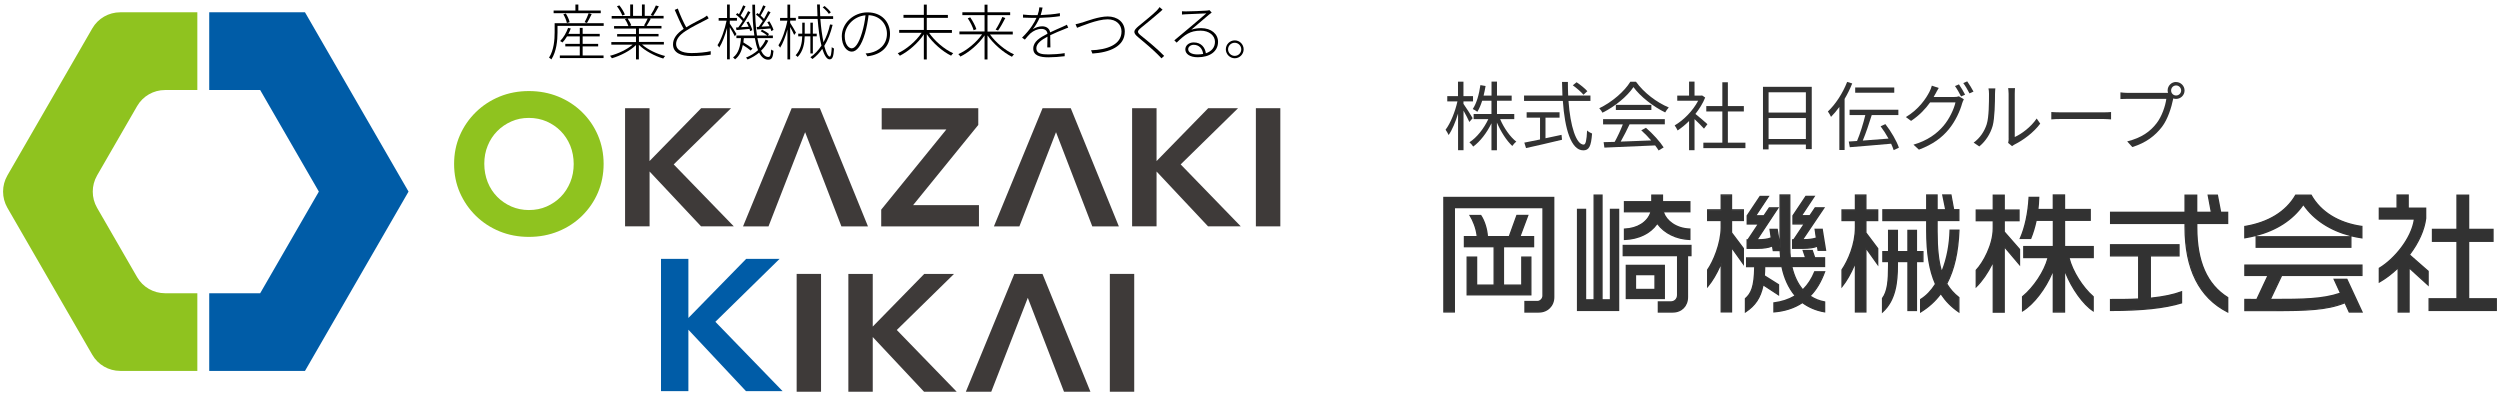
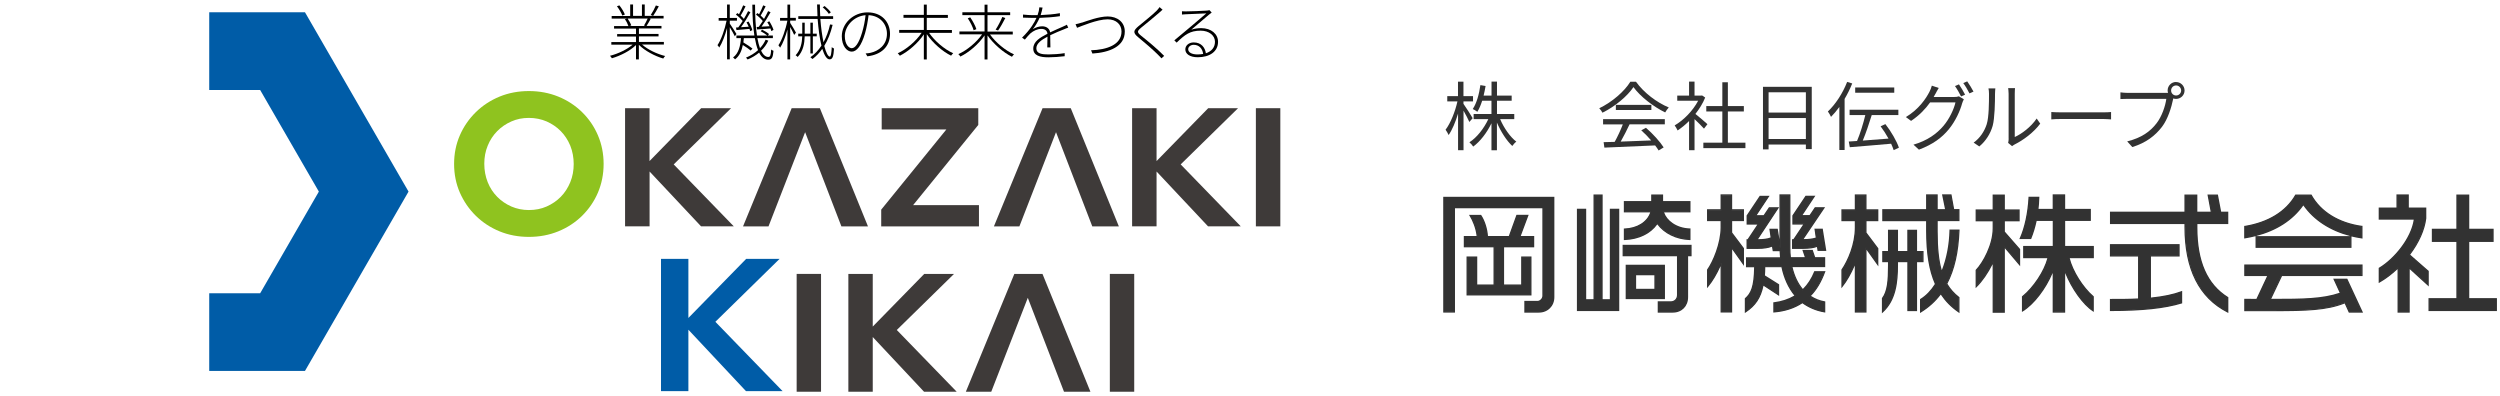
<svg xmlns="http://www.w3.org/2000/svg" id="_レイヤー_2" width="366" height="58" viewBox="0 0 366 58">
  <defs>
    <style>.cls-1{fill:none;}.cls-2{fill:#005ca7;}.cls-3{fill:#0071bc;}.cls-4{fill:#8fc31f;}.cls-5{fill:#323232;}.cls-6{fill:#3e3a39;}</style>
  </defs>
  <g id="_パーツ">
    <g>
      <g>
        <g>
          <path class="cls-5" d="M225.27,45.67h-2.01v-1.52h1.84c.4,0,.8-.42,.8-.82v-12.94h-12.99v15.27h-1.52V28.91h16.07v14.59c0,1.23-.91,2.17-2.18,2.17Zm-5.17-9.56v5.64h2.7v-4.1h1.31v5.51h-9.31v-5.51h1.37v4.1h2.58v-5.64h-4.35v-1.46h1.88c-.1-1.12-.57-2.32-1.04-3.1h1.54c.51,.76,.91,2.01,.97,3.1h3.21l1.12-3.1h1.58l-1.16,3.1h2.01v1.46h-4.41Z" />
          <path class="cls-5" d="M225.27,45.77h-2.11v-1.72h1.94c.34,0,.7-.37,.7-.72v-12.84h-12.79v15.27h-1.72V28.81h16.27v14.69c0,1.31-.96,2.27-2.28,2.27Zm-1.91-.2h1.91c1.21,0,2.08-.87,2.08-2.07v-14.49h-15.87v16.56h1.32v-15.27h13.19v13.04c0,.46-.44,.92-.9,.92h-1.74v1.32Zm.85-2.31h-9.51v-5.71h1.57v4.1h2.38v-5.44h-4.35v-1.66h1.87c-.12-1.13-.6-2.26-1.02-2.94l-.09-.15h1.77l.03,.04c.52,.76,.91,1.98,.98,3.05h3.05l1.12-3.1h1.79l-1.16,3.1h1.97v1.66h-4.41v5.44h2.5v-4.1h1.51v5.71Zm-9.31-.2h9.11v-5.31h-1.11v4.1h-2.9v-5.84h4.41v-1.26h-2.06l1.16-3.1h-1.36l-1.12,3.1h-3.38v-.09c-.06-1.03-.44-2.25-.93-3h-1.31c.42,.74,.87,1.87,.97,2.99v.11s-1.88,0-1.88,0v1.26h4.35v5.84h-2.78v-4.1h-1.17v5.31Z" />
        </g>
        <g>
          <path class="cls-5" d="M230.96,45.44v-14.78h1.16v13.24h1.27v-15.33h1.14v15.33h1.25v-13.24h1.18v14.78h-6Zm16.07-8.02v6.08c0,1.27-.87,2.17-2.15,2.17h-2.09v-1.46h1.81c.61,0,1.01-.44,1.01-1.03v-5.76h-7.96v-1.48h9.9v1.48h-.51Zm-4.41-4.75c-.91,1.39-2.62,2.3-4.81,2.37v-1.5c1.96-.08,3.46-1.06,3.89-2.54h-3.89v-1.46h4.01v-.97h1.54v.97h4.01v1.46h-3.89c.3,1.12,1.65,2.47,3.89,2.54v1.5c-2.11-.08-3.84-1.06-4.75-2.37Zm-4.52,11.02v-4.83h5.55v4.83h-5.55Zm4.2-3.5h-2.87v2.18h2.87v-2.18Z" />
          <path class="cls-5" d="M244.88,45.77h-2.19v-1.66h1.91c.53,0,.91-.38,.91-.93v-5.66h-7.96v-1.68h10.1v1.68h-.51v5.98c0,1.33-.92,2.27-2.25,2.27Zm-1.99-.2h1.99c1.21,0,2.05-.85,2.05-2.07v-6.18h.51v-1.28h-9.7v1.28h7.96v5.86c0,.66-.46,1.13-1.11,1.13h-1.71v1.26Zm-5.83-.03h-6.2v-14.98h1.36v13.24h1.07v-15.33h1.34v15.33h1.05v-13.24h1.38v14.98Zm-6-.2h5.8v-14.58h-.98v13.24h-1.45v-15.33h-.94v15.33h-1.47v-13.24h-.96v14.58Zm12.69-1.55h-5.75v-5.03h5.75v5.03Zm-5.55-.2h5.35v-4.62h-5.35v4.62Zm4.2-1.11h-3.07v-2.38h3.07v2.38Zm-2.87-.2h2.67v-1.98h-2.67v1.98Zm7.94-7.13h-.1c-1.96-.07-3.73-.93-4.74-2.3-.98,1.39-2.72,2.23-4.8,2.3h-.1s0-1.7,0-1.7h.1c1.86-.08,3.29-.97,3.76-2.35h-3.86v-1.66h4.01v-.97h1.74v.97h4.01v1.66h-3.86c.38,1.14,1.76,2.28,3.76,2.34h.1v1.7Zm-9.56-1.51v1.3c2.03-.1,3.71-.94,4.62-2.32l.08-.12,.08,.12c.95,1.36,2.65,2.23,4.57,2.33v-1.3c-2.12-.11-3.56-1.39-3.89-2.61l-.03-.13h3.93v-1.26h-4.01v-.97h-1.34v.97h-4.01v1.26h3.93l-.04,.13c-.45,1.51-1.93,2.51-3.89,2.61Z" />
        </g>
        <g>
          <path class="cls-5" d="M253.49,36.21v9.46h-1.5v-7.18c-.57,1.41-1.29,2.62-1.98,3.44v-2.41c.72-1.01,1.98-3.72,1.98-6.19v-1.03h-1.98v-1.54h1.98v-2.18h1.5v2.18h1.73v1.54h-1.73v1.8l1.73,2.3v2.24l-1.73-2.43Zm10.39,8.09c-1.1,.74-2.49,1.23-4.16,1.37v-1.31c1.24-.15,2.26-.51,3.13-1.04-.97-1.14-1.63-2.6-1.96-4.27h-2.55c0,.49-.02,.93-.06,1.35l2.09,1.31v1.46l-2.26-1.48c-.36,1.9-1.16,3.06-2.58,3.99v-1.94c.87-.76,1.33-1.79,1.37-4.69h-1.2v-1.27h5c-.04-.34-.06-.72-.08-1.08h-1.01l-.11-.7c-.48,.23-1.2,.36-2.13,.36h-1.58v-1.22h.11l1.56-2.34h-1.65v-1.2l1.88-2.81h1.2l-1.88,2.83h1.25l.78-1.16h1.25l-3.1,4.67h.19c.84,0,1.46-.09,1.94-.29l-.17-1.23h1.03l.44,2.72v-7.75h1.41v7.69c0,.53,.02,1.03,.08,1.5h2.26l-.36-1.06h1.31l.36,1.06h1.44v1.27h-4.81c.3,1.35,.84,2.53,1.63,3.44,.76-.72,1.33-1.61,1.75-2.66h1.42c-.51,1.39-1.2,2.6-2.15,3.55,.63,.42,1.33,.72,2.15,.87v1.42c-1.27-.21-2.36-.7-3.25-1.37Zm2.3-7.66l-.1-.63c-.46,.21-1.16,.32-2.05,.32h-1.58v-1.22h.15l1.56-2.34h-1.67v-1.2l1.88-2.81h1.2l-1.88,2.83h1.27l.78-1.16h1.25l-3.15,4.67h.21c.8,0,1.39-.09,1.86-.25l-.19-1.27h1.03l.47,3.04h-1.04Z" />
          <path class="cls-5" d="M255.44,45.85v-2.17l.03-.03c.83-.72,1.28-1.66,1.33-4.52h-1.19v-1.47h4.98c-.03-.28-.04-.59-.06-.88h-1l-.11-.66c-.5,.21-1.21,.32-2.05,.32h-1.68v-1.42h.16l1.42-2.14h-1.57v-1.33l.02-.03,1.91-2.86h1.44l-1.88,2.83h1.01l.78-1.16h1.49l-.1,.16-2.99,4.52h0c.77,0,1.37-.08,1.83-.25l-.18-1.27h1.23l.25,1.56v-6.6h1.61v7.79c0,.55,.02,1,.07,1.4h2.03l-.36-1.06h1.52l.36,1.06h1.47v1.47h-4.78c.31,1.29,.82,2.36,1.51,3.19,.69-.68,1.23-1.52,1.65-2.55l.03-.06h1.64l-.05,.13c-.54,1.47-1.22,2.61-2.08,3.5,.62,.4,1.28,.66,2.01,.79l.08,.02v1.63l-.12-.02c-1.19-.2-2.28-.65-3.23-1.34-1.16,.77-2.56,1.22-4.15,1.35h-.11s0-1.5,0-1.5h.09c1.14-.15,2.12-.47,2.99-.98-.91-1.11-1.56-2.54-1.89-4.15h-2.36c0,.42-.02,.81-.05,1.2l2.08,1.31v1.7l-2.29-1.5c-.37,1.79-1.15,2.96-2.6,3.91l-.15,.1Zm4.38-1.41v1.11c1.54-.14,2.89-.59,4.01-1.34l.06-.04,.06,.04c.91,.68,1.95,1.12,3.09,1.33v-1.22c-.76-.15-1.45-.44-2.1-.87l-.1-.07,.09-.09c.85-.85,1.53-1.96,2.07-3.38h-1.21c-.44,1.07-1.01,1.93-1.75,2.63l-.08,.07-.07-.08c-.78-.89-1.34-2.06-1.66-3.48l-.03-.12h4.83v-1.07h-1.42l-.36-1.06h-1.1l.36,1.06h-2.49v-.09c-.06-.43-.09-.91-.09-1.51v-7.59h-1.21v7.65l-.2,.02-.42-2.63h-.83l.17,1.2-.07,.03c-.49,.2-1.14,.29-1.97,.29h-.38l.1-.16,2.99-4.52h-1.01l-.78,1.16h-1.49l1.88-2.83h-.96l-1.83,2.74v1.07h1.74l-1.69,2.54h-.07v1.02h1.48c.88,0,1.61-.12,2.08-.35l.12-.06,.12,.75h1.02v.19c.03,.33,.05,.68,.08,.99v.11s-5,0-5,0v1.07h1.2v.1c-.04,2.96-.53,3.99-1.37,4.74v1.71c1.34-.92,2.05-2.08,2.38-3.82l.03-.15,2.23,1.46v-1.22l-2.09-1.31v-.06c.04-.43,.06-.86,.06-1.34v-.1h2.73l.02,.08c.32,1.65,.99,3.11,1.93,4.23l.08,.09-.1,.06c-.9,.55-1.91,.89-3.09,1.05Zm-6.23,1.32h-1.7v-6.79c-.52,1.17-1.16,2.25-1.8,3.01l-.18,.21v-2.72l.02-.03c.79-1.1,1.96-3.81,1.96-6.14v-.93h-1.98v-1.74h1.98v-2.18h1.7v2.18h1.73v1.74h-1.73v1.67l1.73,2.3v2.59l-1.73-2.43v9.25Zm-1.5-.2h1.3v-9.67l1.73,2.43v-1.9l-1.73-2.3v-1.94h1.73v-1.34h-1.73v-2.18h-1.3v2.18h-1.98v1.34h1.98v1.13c0,2.6-1.32,5.29-1.98,6.23v2.1c.65-.84,1.29-1.98,1.78-3.19l.19-.48v7.59Zm15.25-8.82h-1.25l-.09-.58c-.47,.18-1.15,.28-1.97,.28h-1.68v-1.42h.2l1.43-2.14h-1.58v-1.33l.02-.03,1.91-2.86h1.44l-1.88,2.83h1.03l.78-1.16h1.5l-3.15,4.67h.02c.69,0,1.26-.07,1.75-.22l-.19-1.3h1.23v.08s.51,3.15,.51,3.15Zm-1.08-.2h.84l-.44-2.84h-.82l.18,1.24-.08,.03c-.53,.17-1.15,.25-1.89,.25h-.4l3.15-4.67h-1.01l-.78,1.16h-1.51l1.88-2.83h-.96l-1.83,2.74v1.07h1.76l-1.69,2.54h-.11v1.02h1.48c.87,0,1.56-.11,2.01-.31l.12-.06,.1,.67Z" />
        </g>
        <g>
          <path class="cls-5" d="M273.16,36.26v9.4h-1.52v-7.29c-.57,1.48-1.31,2.75-1.96,3.55v-2.41c.8-1.18,1.96-3.63,1.96-6.16v-1.06h-1.96v-1.54h1.96v-2.18h1.52v2.18h1.73v1.54h-1.73v1.8l1.73,2.3v2.3l-1.73-2.43Zm7.41,2.03v7.16h-1.24v-7.16h-1.56v.55c0,2.83-.42,5.22-2.17,6.82v-1.98c.72-.97,.89-2.45,.89-4.84v-.55h-.84v-1.44h.84v-3.12h1.27v3.12h1.56v-3.12h1.24v3.12h.95v1.44h-.95Zm3.57,4.67c-.78,1.06-1.75,1.96-2.94,2.7v-1.8c.83-.51,1.58-1.29,2.18-2.26-.93-2.09-1.29-4.65-1.29-7.79v-1.52h-6.42v-1.56h6.42v-2.17h1.5v2.17h1.29l-.44-2.17h1.18l.4,2.17h.76v1.56h-3.19v1.63c0,2.43,.19,4.39,.68,5.96,.72-1.73,1.18-3.84,1.23-6.16h1.27c-.11,3.04-.65,5.68-1.79,7.85,.46,.78,1.04,1.44,1.79,2.01v2.07c-1.1-.76-1.98-1.65-2.64-2.7Z" />
          <path class="cls-5" d="M275.51,45.89v-2.24l.02-.03c.73-.98,.87-2.5,.87-4.78v-.45h-.84v-1.64h.84v-3.12h1.47v3.12h1.36v-3.12h1.43v3.12h.95v1.64h-.95v7.16h-1.43v-7.16h-1.36v.45c0,2.42-.26,5.13-2.2,6.89l-.17,.15Zm.2-2.17v1.71c1.73-1.72,1.97-4.29,1.97-6.59v-.65h1.76v7.16h1.04v-7.16h.95v-1.24h-.95v-3.12h-1.04v3.12h-1.76v-3.12h-1.07v3.12h-.84v1.24h.84v.65c0,2.31-.15,3.85-.89,4.88Zm11.17,2.13l-.16-.11c-1.08-.74-1.92-1.6-2.59-2.61-.78,1.03-1.72,1.89-2.89,2.61l-.15,.09v-2.04l.05-.03c.8-.49,1.52-1.23,2.12-2.18-.87-1.98-1.28-4.46-1.28-7.78v-1.42h-6.42v-1.76h6.42v-2.17h1.7v2.17h1.07l-.44-2.17h1.38l.02,.08,.38,2.08h.78v1.76h-3.19v1.53c0,2.42,.19,4.23,.6,5.66,.68-1.73,1.07-3.75,1.12-5.86v-.1h1.48v.1c-.12,3.21-.7,5.78-1.78,7.84,.45,.75,1.02,1.39,1.73,1.94l.04,.03v2.31Zm-5.58-1.94v1.57c1.11-.71,2.02-1.56,2.76-2.58l.09-.12,.08,.12c.63,.99,1.43,1.83,2.46,2.56v-1.83c-.74-.57-1.32-1.23-1.77-2.01l-.03-.05,.03-.05c1.06-2.02,1.64-4.54,1.77-7.7h-1.07c-.06,2.2-.49,4.3-1.24,6.09l-.11,.25-.08-.26c-.47-1.5-.69-3.4-.69-5.99v-1.73h3.19v-1.36h-.74l-.02-.08-.38-2.08h-.97l.44,2.17h-1.51v-2.17h-1.3v2.17h-6.42v1.36h6.42v1.62c0,3.32,.41,5.78,1.28,7.75l.02,.05-.03,.05c-.62,.99-1.35,1.75-2.17,2.26Zm-8.04,1.85h-1.72v-6.88c-.51,1.2-1.14,2.31-1.78,3.1l-.18,.22v-2.73l.02-.03c.9-1.32,1.94-3.71,1.94-6.1v-.96h-1.96v-1.74h1.96v-2.18h1.72v2.18h1.73v1.74h-1.73v1.67l1.73,2.3v2.65l-1.73-2.43v9.19Zm-1.52-.2h1.32v-9.62l1.73,2.43v-1.95l-1.73-2.3v-1.94h1.73v-1.34h-1.73v-2.18h-1.32v2.18h-1.96v1.34h1.96v1.16c0,2.42-1.05,4.84-1.96,6.19v2.09c.64-.86,1.29-2.07,1.76-3.3l.19-.5v7.73Z" />
        </g>
        <g>
          <path class="cls-5" d="M293.41,36.07v9.61h-1.6v-7.45c-.7,1.52-1.62,2.85-2.49,3.71v-2.39c.97-1.03,2.49-3.63,2.49-6.14v-1.12h-2.49v-1.54h2.49v-2.18h1.6v2.18h2.17v1.54h-2.17v1.65l2.24,2.56v2.2l-2.24-2.64Zm8.83,3.36v6.23h-1.63v-6.23c-.97,2.66-2.91,5.09-4.5,6.06v-2.05c1.67-1.37,3.27-3.8,3.74-5.74h-3.57v-1.6h4.33v-3.86h-2.53c-.23,1.08-.51,1.96-.8,2.66h-1.5c.66-1.48,1.16-3.63,1.29-6h1.39c-.02,.65-.06,1.23-.13,1.79h2.28v-2.13h1.63v2.13h3.76v1.56h-3.76v3.86h4.2v1.6h-3.55c.44,1.9,1.94,4.35,3.55,5.74v2.05c-1.44-.93-3.29-3.46-4.2-6.06Z" />
          <path class="cls-5" d="M293.51,45.79h-1.79v-7.11c-.66,1.33-1.49,2.53-2.32,3.34l-.17,.17v-2.67l.03-.03c1.02-1.08,2.46-3.68,2.46-6.07v-1.02h-2.49v-1.74h2.49v-2.18h1.79v2.18h2.17v1.74h-2.17v1.51l2.24,2.56v2.51l-2.24-2.64v9.44Zm-1.6-.2h1.4v-9.78l2.24,2.64v-1.89l-2.24-2.56v-1.79h2.17v-1.34h-2.17v-2.18h-1.4v2.18h-2.49v1.34h2.49v1.22c0,2.42-1.45,5.05-2.49,6.18v2.11c.84-.87,1.67-2.13,2.3-3.5l.19-.41v7.8Zm10.43,.18h-1.83v-5.8c-.97,2.33-2.74,4.64-4.35,5.61l-.15,.09v-2.28l.04-.03c1.64-1.34,3.17-3.66,3.68-5.56h-3.54v-1.8h4.33v-3.66h-2.35c-.2,.93-.46,1.8-.79,2.6l-.03,.06h-1.72l.06-.14c.69-1.54,1.16-3.71,1.28-5.97v-.09h1.59v.1c-.02,.66-.06,1.2-.12,1.68h2.07v-2.13h1.83v2.13h3.76v1.76h-3.76v3.66h4.2v1.8h-3.53c.47,1.87,1.95,4.24,3.49,5.56l.03,.03v2.28l-.15-.1c-1.44-.93-3.12-3.27-4.04-5.59v5.78Zm-1.63-.2h1.43v-6.72l.19,.56c.83,2.37,2.53,4.86,4,5.9v-1.82c-1.59-1.38-3.11-3.85-3.55-5.76l-.03-.12h3.58v-1.4h-4.2v-4.06h3.76v-1.36h-3.76v-2.13h-1.43v2.13h-2.5l.02-.11c.07-.48,.11-1.01,.13-1.67h-1.19c-.13,2.18-.58,4.28-1.23,5.8h1.28c.32-.79,.57-1.66,.77-2.58l.02-.08h2.71v4.06h-4.33v1.4h3.6l-.03,.12c-.48,1.94-2.05,4.36-3.74,5.76v1.82c1.43-.95,3.33-3.23,4.31-5.91l.19-.53v6.7Z" />
        </g>
        <g>
          <path class="cls-5" d="M319.89,33.24v-.55h-10.9v-1.61h10.9v-2.51h1.69v2.51h2.17l-.47-2.51h1.33l.48,2.51h1.03v1.61h-4.52v.59c0,5,1.5,8.38,4.52,10.28v2.09c-4.33-2.2-6.21-6.5-6.21-12.41Zm-10.9,12.2v-1.58c1.42,0,2.81,0,4.12-.08v-6.33h-4.12v-1.62h10.01v1.62h-4.2v6.21c1.67-.17,3.21-.44,4.58-.95v1.62c-2.64,.82-6.14,1.1-10.39,1.1Z" />
          <path class="cls-5" d="M326.21,45.81l-.14-.07c-4.16-2.12-6.27-6.32-6.27-12.49v-.45h-10.9v-1.81h10.9v-2.51h1.89v2.51h1.95l-.47-2.51h1.53l.48,2.51h1.04v1.81h-4.52v.49c0,4.97,1.46,8.3,4.48,10.19l.05,.03v2.31Zm-17.12-13.22h10.9v.65c0,6.11,1.97,10.11,6.01,12.24v-1.87c-3.04-1.94-4.52-5.32-4.52-10.33v-.69h4.52v-1.41h-1.01l-.48-2.51h-1.12l.47,2.51h-2.39v-2.51h-1.49v2.51h-10.9v1.41Zm-.1,12.95h-.1v-1.78h.1c1.41,0,2.74,0,4.02-.07v-6.13h-4.12v-1.82h10.21v1.82h-4.2v6c1.88-.2,3.25-.49,4.44-.93l.13-.05v1.83l-.07,.02c-2.44,.75-5.75,1.11-10.42,1.11Zm.1-1.58v1.38c4.55,0,7.79-.35,10.19-1.08v-1.4c-1.2,.43-2.58,.71-4.47,.91h-.11s0-6.41,0-6.41h4.2v-1.42h-9.81v1.42h4.12v6.52h-.09c-1.28,.08-2.62,.08-4.03,.08Z" />
        </g>
        <g>
          <path class="cls-5" d="M337.2,29.9c-1.82,2.68-4.84,4.29-8.55,4.9v-1.65c3.27-.53,5.98-2.03,7.45-4.58h2.24c1.42,2.54,4.14,4.12,7.43,4.58v1.65c-3.67-.53-6.76-2.22-8.57-4.9Zm6.72,15.77l-.63-1.37c-2.58,1.06-5.47,1.16-10.41,1.16h-4.24v-1.62c.61,0,1.18,.02,1.75,.02l1.65-3.53h-3.4v-1.5h17.12v1.5h-11.76l-1.67,3.53c5.11,0,7.79-.06,10.32-.93l-.93-2.01h1.84l2.2,4.75h-1.84Zm-13.62-9.48v-1.52h13.85v1.52h-13.85Z" />
          <path class="cls-5" d="M345.93,45.77h-2.06l-.61-1.34c-2.62,1.05-5.67,1.13-10.36,1.13h-4.34v-1.82h.1c.31,0,.61,0,.9,.01,.26,0,.52,0,.78,0l1.56-3.33h-3.34v-1.7h17.32v1.7h-11.79l-1.58,3.33c4.83,0,7.52-.05,10.02-.89l-.95-2.06h2.06l.03,.06,2.27,4.89Zm-1.93-.2h1.62l-2.11-4.55h-1.62l.91,1.97-.1,.04c-2.59,.9-5.33,.94-10.35,.94h-.16l1.77-3.73h11.72v-1.3h-16.92v1.3h3.46l-1.75,3.73h-.06c-.28,0-.56,0-.85,0-.26,0-.53,0-.8,0v1.42h4.14c4.71,0,7.76-.08,10.37-1.15l.09-.04,.64,1.4Zm.26-9.28h-14.05v-1.71c-.5,.13-1.01,.23-1.54,.32l-.12,.02v-1.85h.08c3.44-.57,6-2.14,7.38-4.54l.03-.05h2.36l.03,.05c1.37,2.45,3.99,4.06,7.35,4.53h.09v1.87l-.11-.02c-.51-.07-1.01-.17-1.5-.29v1.68Zm-13.85-.2h13.65v-1.32h-13.65v1.32Zm6.8-6.37l.08,.12c1.73,2.56,4.7,4.28,8.38,4.84v-1.45c-3.37-.49-5.99-2.11-7.39-4.56h-2.12c-1.41,2.41-3.96,3.98-7.41,4.56v1.45c3.75-.64,6.64-2.31,8.37-4.84l.08-.12Zm-6.95,4.85h13.83c-2.96-.76-5.37-2.32-6.88-4.49-1.53,2.17-3.91,3.71-6.95,4.49Z" />
        </g>
        <g>
          <path class="cls-5" d="M352.69,39.17v6.5h-1.6v-6.5c-.87,.84-1.8,1.56-2.75,2.11v-2c2.32-1.39,4.79-4.5,5.15-7.22h-5.15v-1.58h2.6v-1.92h1.61v1.92h2.56v1.5c-.21,1.75-1.12,3.65-2.39,5.32l2.75,2.41v1.99l-2.79-2.54Zm2.94,6.27v-1.69h4.08v-8.43h-3.59v-1.73h3.59v-5.01h1.69v5.01h3.57v1.73h-3.57v8.43h4.05v1.69h-9.82Z" />
          <path class="cls-5" d="M352.79,45.77h-1.79v-6.37c-.85,.8-1.73,1.46-2.61,1.96l-.15,.09v-2.23l.05-.03c2.19-1.31,4.66-4.28,5.08-7.03h-5.13v-1.78h2.6v-1.92h1.81v1.92h2.56v1.6c-.2,1.67-1.03,3.55-2.36,5.31l2.72,2.38v2.27l-2.79-2.54v6.37Zm-1.6-.2h1.4v-6.62l2.79,2.54v-1.72l-2.79-2.44,.06-.07c1.33-1.75,2.18-3.62,2.37-5.27v-1.39h-2.56v-1.92h-1.42v1.92h-2.6v1.38h5.16v.11c-.39,2.82-2.92,5.9-5.16,7.26v1.76c.87-.52,1.74-1.2,2.59-2.01l.17-.16v6.63Zm14.36-.03h-10.02v-1.89h4.08v-8.23h-3.59v-1.93h3.59v-5.01h1.89v5.01h3.57v1.93h-3.57v8.23h4.05v1.89Zm-9.82-.2h9.62v-1.49h-4.05v-8.63h3.57v-1.53h-3.57v-5.01h-1.49v5.01h-3.59v1.53h3.59v8.63h-4.08v1.49Z" />
        </g>
      </g>
      <g>
        <path class="cls-5" d="M215.12,17.87c-.15-.37-.54-1.09-.86-1.67v5.79h-.8v-5.36c-.37,1.23-.87,2.41-1.38,3.14-.1-.23-.3-.58-.45-.78,.71-.91,1.41-2.65,1.74-4.15h-1.49v-.77h1.57v-2.11h.8v2.11h1.4v.77h-1.4v.36c.3,.41,1.17,1.77,1.35,2.1l-.5,.57Zm4.5-.43c.55,1.3,1.47,2.61,2.37,3.3-.2,.14-.45,.42-.59,.63-.83-.76-1.67-2.08-2.25-3.42v4.05h-.8v-3.95c-.67,1.39-1.66,2.67-2.67,3.41-.13-.2-.37-.48-.56-.63,1.08-.68,2.13-2.02,2.77-3.39h-2.15v-.75h2.61v-1.94h-1.36c-.2,.62-.43,1.18-.71,1.62-.14-.12-.47-.33-.67-.41,.58-.86,.93-2.17,1.12-3.5l.76,.13c-.08,.48-.18,.96-.29,1.41h1.16v-2.05h.8v2.05h2.15v.75h-2.15v1.94h2.53v.75h-2.06Z" />
-         <path class="cls-5" d="M229.63,14.79c.26,3.71,1.13,6.38,2.22,6.38,.3,0,.43-.61,.5-2.07,.19,.19,.5,.36,.73,.45-.14,1.9-.45,2.46-1.29,2.46-1.79,0-2.71-3.16-2.99-7.23h-5.68v-.79h5.62c-.03-.65-.04-1.32-.06-1.99h.86c0,.68,.01,1.34,.04,1.99h3.26v.79h-3.21Zm-3.37,5.45c.77-.17,1.56-.32,2.35-.5l.07,.72c-1.86,.45-3.87,.91-5.27,1.22l-.25-.8c.62-.12,1.42-.29,2.3-.46v-3.19h-1.96v-.79h4.82v.79h-2.06v3.01Zm5.56-6.37c-.32-.39-1-.98-1.56-1.38l.55-.45c.56,.37,1.25,.93,1.58,1.31l-.57,.52Z" />
        <path class="cls-5" d="M239.51,11.97c1.16,1.62,3.07,3.05,4.8,3.76-.19,.2-.38,.48-.53,.73-1.69-.83-3.62-2.29-4.64-3.71-.89,1.32-2.67,2.83-4.54,3.75-.09-.19-.3-.48-.47-.65,1.88-.9,3.71-2.49,4.55-3.88h.84Zm-4.82,5.47h9.04v.76h-5.16c-.38,.81-.86,1.76-1.3,2.53,1.36-.04,2.92-.1,4.46-.17-.45-.52-.97-1.06-1.45-1.48l.69-.37c1.01,.87,2.08,2.06,2.59,2.87l-.74,.45c-.13-.22-.3-.47-.51-.74-2.7,.13-5.54,.25-7.43,.32l-.11-.8c.47-.01,1.02-.02,1.62-.04,.42-.76,.89-1.76,1.19-2.56h-2.89v-.76Zm7.07-2.09v.75h-5.2v-.75h5.2Z" />
        <path class="cls-5" d="M249.47,18.84c-.29-.32-.89-.94-1.39-1.4v4.55h-.8v-4.27c-.55,.55-1.12,1.01-1.68,1.38-.09-.21-.3-.58-.43-.74,1.31-.76,2.68-2.15,3.44-3.61h-3.06v-.75h1.73v-2.05h.8v2.05h.96l.14-.03,.46,.31c-.34,.85-.85,1.66-1.43,2.4,.52,.41,1.49,1.25,1.76,1.5l-.51,.66Zm6.06,2.05v.8h-6.16v-.8h2.78v-4.57h-2.35v-.79h2.35v-3.49h.81v3.49h2.34v.79h-2.34v4.57h2.56Z" />
        <path class="cls-5" d="M265.24,12.71v9.12h-.86v-.67h-5.46v.71h-.82V12.71h7.14Zm-6.32,.8v2.97h5.46v-2.97h-5.46Zm5.46,6.84v-3.07h-5.46v3.07h5.46Z" />
        <path class="cls-5" d="M271.17,12.21c-.31,.77-.69,1.55-1.12,2.27v7.48h-.77v-6.3c-.4,.55-.8,1.03-1.22,1.45-.08-.18-.32-.62-.46-.79,1.11-1.04,2.18-2.67,2.82-4.33l.76,.23Zm6.07,9.79c-.09-.29-.22-.6-.38-.96-2.18,.2-4.47,.38-6.05,.51l-.15-.83c.36-.02,.77-.04,1.21-.08,.44-1.03,.92-2.56,1.21-3.79h-2.3v-.79h7.14v.79h-3.9c-.37,1.21-.86,2.66-1.31,3.73,1.16-.08,2.48-.18,3.77-.29-.34-.62-.75-1.25-1.16-1.8l.7-.32c.84,1.07,1.67,2.51,1.98,3.45l-.77,.36Zm.08-8.42h-5.72v-.78h5.72v.78Z" />
        <path class="cls-5" d="M283.34,13.74c-.08,.15-.17,.31-.25,.46h2.98c.3,0,.54-.03,.71-.1l.73,.44c-.09,.15-.2,.41-.25,.58-.3,1.11-.97,2.6-1.95,3.8-1,1.22-2.32,2.22-4.38,2.99l-.8-.73c2.02-.59,3.4-1.58,4.4-2.76,.85-1,1.53-2.43,1.75-3.43h-3.71c-.67,.94-1.58,1.91-2.79,2.71l-.76-.56c1.89-1.13,2.97-2.74,3.46-3.72,.11-.2,.27-.59,.34-.88l1.01,.34c-.18,.29-.38,.66-.48,.86Zm4.35,.12l-.59,.26c-.22-.44-.59-1.11-.89-1.52l.58-.25c.28,.4,.67,1.06,.9,1.51Zm1.23-.45l-.59,.26c-.24-.47-.6-1.1-.91-1.51l.58-.25c.29,.41,.71,1.09,.92,1.5Z" />
        <path class="cls-5" d="M290.86,18.16c.32-1,.33-3.2,.33-4.42,0-.33-.03-.57-.08-.8h1.01c-.01,.13-.05,.46-.05,.79,0,1.22-.04,3.58-.34,4.68-.33,1.18-1.03,2.26-1.96,3.03l-.83-.56c.92-.66,1.58-1.64,1.92-2.71Zm3.2,2.14v-6.59c0-.42-.06-.74-.07-.81h1.01c-.01,.08-.04,.4-.04,.81v6.35c1.01-.46,2.37-1.46,3.21-2.71l.52,.75c-.95,1.29-2.48,2.42-3.75,3.05-.18,.1-.3,.19-.37,.25l-.58-.48c.04-.18,.08-.4,.08-.62Z" />
        <path class="cls-5" d="M301.84,16.45h6.03c.55,0,.95-.03,1.19-.05v1.08c-.22-.01-.68-.06-1.18-.06h-6.04c-.61,0-1.19,.02-1.53,.06v-1.08c.33,.02,.91,.05,1.53,.05Z" />
        <path class="cls-5" d="M318.58,12.01c.68,0,1.24,.56,1.24,1.24s-.56,1.23-1.24,1.23c-.14,0-.29-.02-.42-.07,0,.03-.01,.08-.02,.12-.23,1.16-.77,2.93-1.64,4.06-1,1.29-2.31,2.31-4.33,2.94l-.75-.83c2.13-.53,3.38-1.46,4.29-2.64,.78-1,1.3-2.53,1.44-3.59h-5.62c-.44,0-.81,.02-1.1,.03v-.98c.31,.04,.74,.08,1.1,.08h5.52c.1,0,.22,0,.35-.01-.03-.11-.06-.23-.06-.35,0-.68,.55-1.24,1.23-1.24Zm0,1.97c.41,0,.74-.33,.74-.73s-.33-.74-.74-.74-.73,.33-.73,.74,.33,.73,.73,.73Z" />
      </g>
      <path class="cls-3" d="M175.28,31.66l-.06,.21c.02-.07,.04-.14,.06-.21Z" />
      <g>
        <g>
-           <path d="M88.39,3.79h-6.77v.96c0,1.13-.14,2.78-.9,3.95-.06-.07-.24-.21-.34-.26,.72-1.12,.82-2.64,.82-3.7v-1.34h7.18v.39Zm-.45-1.86h-6.89v-.39h3.19V.66h.43v.88h3.28v.39Zm-2.64,6.19h3.06v.38h-6.4v-.38h2.92v-1.33h-2.12v-.37h2.12v-1.09h-1.87c-.2,.34-.43,.64-.66,.89-.09-.06-.27-.18-.35-.21,.49-.49,.91-1.21,1.17-1.93l.39,.09c-.1,.27-.21,.53-.35,.79h1.67v-.88h.42v.88h2.5v.37h-2.5v1.09h2.27v.37h-2.27v1.33Zm-2.31-4.75c-.06-.35-.28-.88-.52-1.28l.37-.1c.25,.39,.49,.91,.55,1.26l-.4,.12Zm2.6-.12c.2-.35,.45-.92,.59-1.31l.44,.13c-.22,.45-.48,.96-.69,1.3l-.35-.13Z" />
          <path d="M94.01,6.53c.83,.74,2.19,1.38,3.37,1.67-.1,.09-.22,.26-.28,.37-1.24-.36-2.71-1.14-3.57-2.01v2.14h-.42v-2.11c-.84,.85-2.29,1.58-3.53,1.94-.06-.12-.2-.28-.28-.36,1.15-.29,2.5-.92,3.32-1.63h-3.12v-.38h3.61v-.81h-2.76v-.36h2.76v-.8h-3.21v-.37h2.1c-.09-.29-.29-.7-.52-1.01l.35-.09h-2.28v-.38h2.71V.65h.42v1.67h1.3V.65h.41v1.67h2.76v.38h-2.09l.2,.06c-.2,.36-.41,.75-.61,1.04h2.19v.37h-3.3v.8h2.87v.36h-2.87v.81h3.65v.38h-3.17Zm-2.9-4.25c-.13-.36-.47-.94-.79-1.37l.36-.12c.33,.41,.67,.98,.8,1.34l-.37,.15Zm.77,.43c.23,.32,.45,.74,.54,1.02l-.28,.08h2.35l-.21-.07c.18-.28,.4-.71,.54-1.03h-2.94Zm4.57-1.78c-.26,.48-.57,1.03-.83,1.39l-.35-.13c.26-.38,.58-.98,.75-1.39l.42,.12Z" />
-           <path d="M100.48,3.99c.9-.56,1.98-1.08,2.5-1.36,.2-.12,.36-.22,.52-.35l.25,.4c-.15,.1-.34,.2-.56,.31-.63,.34-1.94,.96-2.83,1.56-.88,.57-1.38,1.2-1.38,1.9,0,.8,.75,1.32,2.25,1.32,1,0,2.18-.12,2.82-.28v.51c-.62,.12-1.7,.21-2.79,.21-1.6,0-2.73-.49-2.73-1.71,0-.86,.54-1.59,1.56-2.27-.4-.7-.89-1.8-1.31-2.78l.45-.2c.36,1.01,.84,2.03,1.23,2.74Z" />
          <path d="M107.58,5.32c-.12-.28-.48-.91-.74-1.34v4.71h-.4V4.11c-.29,1.09-.72,2.2-1.14,2.85-.06-.11-.18-.27-.26-.35,.53-.77,1.07-2.29,1.33-3.58h-1.16v-.4h1.23V.66h.4v1.97h1.05v.4h-1.05v.43c.23,.31,.84,1.28,.98,1.52l-.24,.33Zm4.9,.63c-.25,.55-.6,1.04-1.06,1.47,.29,.59,.64,.92,1.06,.92,.28,0,.37-.23,.42-1.09,.09,.08,.24,.15,.34,.19-.08,.99-.25,1.3-.78,1.3s-.99-.37-1.32-1.04c-.49,.41-1.06,.75-1.69,1.01-.05-.07-.16-.21-.24-.27,.67-.28,1.28-.65,1.77-1.1-.2-.48-.35-1.07-.47-1.76h-1.61c-.02,.21-.04,.43-.07,.63,.47,.28,1.03,.65,1.33,.9l-.26,.29c-.25-.22-.71-.54-1.15-.81-.17,.86-.5,1.62-1.14,2.1-.06-.08-.2-.22-.29-.28,.82-.59,1.07-1.68,1.16-2.83h-.67v-.38h2.63c-.2-1.27-.29-2.81-.3-4.52h.4c0,1.76,.09,3.29,.28,4.52h1.51c-.24-.2-.63-.46-.97-.63l.21-.23c.36,.18,.8,.44,1.02,.65l-.19,.21h.75v.38h-2.27c.11,.57,.23,1.07,.38,1.47,.36-.37,.63-.79,.83-1.24l.39,.14Zm-4.39-1.95c.2-.26,.42-.59,.64-.93-.23-.28-.63-.67-.99-.93l.21-.23c.08,.05,.16,.12,.24,.18,.21-.39,.46-.93,.61-1.31l.35,.15c-.21,.44-.49,.98-.72,1.35,.19,.16,.35,.33,.47,.49,.24-.4,.46-.81,.62-1.14l.34,.16c-.38,.69-.91,1.56-1.38,2.19l1.13-.07c-.1-.22-.2-.44-.32-.64l.29-.12c.25,.4,.49,.93,.56,1.26l-.32,.15c-.02-.1-.05-.21-.09-.33-.69,.07-1.35,.12-1.91,.17l-.07-.37,.33-.02Zm3-.08c.18-.24,.38-.53,.58-.84-.21-.28-.62-.67-.99-.94l.2-.23c.08,.05,.16,.12,.25,.18,.21-.39,.46-.93,.6-1.31l.36,.15c-.22,.44-.5,.99-.73,1.35,.19,.16,.35,.34,.49,.49,.23-.4,.44-.8,.6-1.14l.36,.16c-.38,.68-.88,1.5-1.32,2.11,.36-.02,.76-.04,1.17-.06-.1-.2-.21-.42-.33-.59l.3-.13c.26,.4,.52,.92,.61,1.26l-.32,.17c-.03-.12-.07-.24-.12-.38-.72,.06-1.39,.12-1.97,.14l-.06-.36,.32-.02Z" />
          <path d="M116.27,5.12c-.1-.25-.36-.77-.59-1.17v4.75h-.4V4.32c-.28,1.04-.67,2.06-1.07,2.66-.05-.11-.18-.27-.25-.35,.52-.77,1.07-2.3,1.31-3.6h-1.07v-.4h1.08V.67h.4v1.95h.83v.4h-.83v.33c.2,.28,.73,1.2,.85,1.43l-.27,.34Zm1.54,.2c-.04,1.06-.21,2.14-1.03,3.02-.06-.08-.2-.19-.3-.25,.75-.81,.93-1.81,.97-2.77h-.59v-.39h.59v-1.61h.36v1.61h.83v-1.61h.36v1.61h.57v.39h-.57v2.51h-.36v-2.51h-.83Zm4.08-1.66c-.29,1.18-.68,2.2-1.22,3.06,.26,.99,.56,1.57,.82,1.57,.14,0,.23-.44,.28-1.4,.08,.1,.22,.18,.33,.21-.07,1.17-.21,1.59-.65,1.59-.41,0-.76-.58-1.07-1.54-.41,.58-.88,1.08-1.43,1.49-.06-.06-.21-.19-.31-.26,.64-.44,1.18-1.02,1.62-1.7-.26-1.03-.44-2.39-.56-3.91h-2.83v-.4h2.81c-.03-.56-.05-1.13-.06-1.72h.41c0,.6,.02,1.17,.05,1.72h1.89v.4h-1.87c.1,1.34,.27,2.5,.46,3.42,.42-.76,.74-1.63,.96-2.61l.38,.06Zm-.54-1.62c-.18-.28-.56-.69-.91-.97l.28-.19c.35,.28,.75,.67,.91,.93l-.28,.22Z" />
-           <path d="M126.99,8.26l-.26-.44c.24,0,.52-.05,.72-.09,1.14-.25,2.4-1.12,2.4-2.79,0-1.4-.99-2.64-2.69-2.72-.11,.88-.28,1.84-.52,2.66-.54,1.84-1.22,2.68-1.95,2.68-.68,0-1.45-.8-1.45-2.25,0-1.87,1.67-3.5,3.77-3.5s3.29,1.43,3.29,3.14c0,1.87-1.27,3.05-3.3,3.29Zm-2.28-1.19c.43,0,.99-.61,1.49-2.29,.24-.79,.42-1.69,.51-2.54-1.84,.16-3.04,1.71-3.04,3.05,0,1.25,.6,1.79,1.04,1.79Z" />
+           <path d="M126.99,8.26l-.26-.44c.24,0,.52-.05,.72-.09,1.14-.25,2.4-1.12,2.4-2.79,0-1.4-.99-2.64-2.69-2.72-.11,.88-.28,1.84-.52,2.66-.54,1.84-1.22,2.68-1.95,2.68-.68,0-1.45-.8-1.45-2.25,0-1.87,1.67-3.5,3.77-3.5s3.29,1.43,3.29,3.14c0,1.87-1.27,3.05-3.3,3.29m-2.28-1.19c.43,0,.99-.61,1.49-2.29,.24-.79,.42-1.69,.51-2.54-1.84,.16-3.04,1.71-3.04,3.05,0,1.25,.6,1.79,1.04,1.79Z" />
          <path d="M136.01,4.8c.83,1.22,2.27,2.43,3.54,3-.11,.08-.23,.24-.31,.35-1.26-.61-2.69-1.87-3.56-3.15v3.71h-.43v-3.68c-.86,1.3-2.27,2.5-3.51,3.13-.08-.11-.21-.27-.31-.36,1.27-.57,2.68-1.77,3.5-3h-3.29v-.42h3.61v-1.77h-2.98v-.43h2.98V.67h.43v1.52h3.09v.43h-3.09v1.77h3.68v.42h-3.35Z" />
          <path d="M144.93,5.04c.84,1.19,2.27,2.37,3.52,2.92-.1,.08-.22,.24-.3,.35-1.26-.62-2.7-1.87-3.58-3.13v3.53h-.43v-3.53c-.87,1.29-2.29,2.49-3.54,3.1-.07-.12-.2-.27-.3-.36,1.24-.53,2.65-1.71,3.48-2.89h-3.32v-.42h3.68V2.22h-3.25v-.42h3.25V.68h.43V1.8h3.32v.42h-3.32v2.41h3.7v.42h-3.34Zm-2.89-2.5c.38,.54,.76,1.26,.9,1.73l-.4,.16c-.12-.46-.49-1.21-.86-1.75l.36-.14Zm3.72,1.8c.33-.49,.75-1.3,.98-1.86l.44,.16c-.31,.6-.72,1.36-1.06,1.82l-.36-.12Z" />
          <path d="M152.35,2.21c.94-.04,1.94-.12,2.82-.28v.44c-.92,.14-2.01,.22-2.98,.25-.25,.57-.59,1.17-.99,1.66,.4-.27,.94-.43,1.38-.43,.6,0,1.08,.33,1.16,.89,.7-.34,1.35-.6,1.87-.84,.22-.1,.38-.17,.58-.28l.2,.43c-.2,.06-.42,.15-.62,.24-.56,.22-1.28,.51-2.02,.87,0,.52,.02,1.33,.03,1.78h-.46c.02-.38,.03-1.07,.03-1.57-.91,.48-1.63,1.01-1.63,1.7,0,.81,.84,.9,1.79,.9,.66,0,1.58-.06,2.36-.19v.45c-.73,.09-1.66,.16-2.39,.16-1.2,0-2.21-.24-2.21-1.28s1.01-1.62,2.06-2.16h.02c-.04-.47-.39-.72-.89-.72-.6,0-1.17,.28-1.62,.67-.25,.23-.51,.55-.8,.9l-.41-.29c1.27-1.24,1.82-2.25,2.11-2.89-.19,0-.36,0-.53,0-.4,0-.95-.02-1.44-.04v-.45c.49,.06,1.07,.09,1.46,.09,.21,0,.44,0,.67,0,.15-.41,.24-.83,.26-1.15l.47,.04c-.06,.3-.13,.67-.28,1.11Z" />
          <path d="M158.38,3.32c.79-.26,2.5-.91,3.79-.91,1.39,0,2.5,.81,2.5,2.21,0,2.19-2.24,3.06-4.74,3.22l-.2-.48c2.27-.07,4.46-.78,4.46-2.75,0-.99-.75-1.78-2.03-1.78-1.54,0-3.9,1.03-4.48,1.24l-.22-.52c.32-.06,.57-.14,.91-.24Z" />
          <path d="M169.69,1.87c-.63,.57-1.97,1.64-2.66,2.21-.57,.49-.59,.65,.04,1.16,.9,.72,2.4,1.95,3.36,2.94l-.39,.36c-.15-.17-.33-.36-.52-.54-.68-.68-2.05-1.87-2.89-2.55-.82-.67-.69-.99,.05-1.62,.66-.56,2.08-1.67,2.68-2.29,.12-.13,.32-.36,.4-.5l.44,.38c-.13,.12-.4,.35-.51,.45Z" />
          <path d="M173.57,1.67c.45,0,2.69-.07,3.14-.12,.2-.03,.28-.04,.36-.06l.32,.35c-.13,.1-.29,.21-.44,.34-.41,.34-1.79,1.52-2.55,2.17,.47-.17,.99-.23,1.46-.23,1.46,0,2.46,.85,2.46,2,0,1.44-1.24,2.26-2.97,2.26-1.2,0-1.82-.51-1.82-1.15,0-.54,.48-1.02,1.23-1.02,1.11,0,1.66,.76,1.78,1.59,.82-.28,1.33-.84,1.33-1.69,0-.91-.86-1.62-2.09-1.62-1.55,0-2.29,.56-3.52,1.75l-.34-.33c.8-.67,1.98-1.65,2.5-2.09,.5-.41,1.71-1.46,2.18-1.86-.49,.02-2.58,.12-3.05,.13-.18,.02-.33,.03-.51,.04v-.48c.16,.02,.37,.02,.51,.02Zm1.74,6.3c.29,0,.58-.03,.83-.07-.09-.78-.59-1.34-1.38-1.34-.44,0-.81,.28-.81,.64,0,.49,.56,.77,1.35,.77Z" />
-           <path d="M182.07,7.22c0,.72-.59,1.31-1.3,1.31s-1.31-.59-1.31-1.31,.59-1.31,1.31-1.31,1.3,.59,1.3,1.31Zm-.35,0c0-.52-.43-.96-.96-.96s-.97,.43-.97,.96,.44,.96,.97,.96,.96-.42,.96-.96Z" />
        </g>
        <g>
          <path class="cls-4" d="M77.43,34.68c-1.54,0-2.97-.27-4.29-.81-1.32-.54-2.48-1.3-3.48-2.28-1-.98-1.77-2.11-2.34-3.4-.56-1.29-.84-2.69-.84-4.19s.28-2.89,.84-4.18c.56-1.29,1.34-2.42,2.34-3.4,1-.98,2.15-1.73,3.48-2.28,1.32-.54,2.75-.81,4.29-.81s2.97,.27,4.3,.81c1.33,.54,2.49,1.3,3.49,2.28,1,.98,1.77,2.11,2.32,3.4,.55,1.29,.83,2.69,.83,4.18s-.28,2.89-.83,4.19c-.55,1.29-1.33,2.42-2.32,3.4-1,.98-2.16,1.74-3.49,2.28-1.33,.54-2.76,.81-4.3,.81Zm0-3.93c.95,0,1.81-.17,2.6-.52,.79-.35,1.48-.82,2.07-1.42,.59-.6,1.05-1.32,1.39-2.14,.34-.83,.5-1.72,.5-2.66s-.17-1.86-.5-2.68c-.34-.82-.8-1.53-1.39-2.13-.59-.6-1.28-1.07-2.07-1.42-.79-.34-1.66-.52-2.6-.52s-1.78,.17-2.57,.52c-.79,.35-1.48,.82-2.07,1.42-.59,.6-1.06,1.31-1.39,2.13-.34,.82-.5,1.7-.5,2.65s.17,1.86,.5,2.69c.33,.83,.8,1.54,1.39,2.14,.59,.6,1.28,1.07,2.07,1.42,.79,.34,1.65,.52,2.57,.52Z" />
          <path class="cls-6" d="M91.51,33.14V15.84h3.58v7.74l7.56-7.74h4.38l-8.4,8.23,8.8,9.07h-4.79l-7.54-8.03v8.03h-3.58Z" />
          <path class="cls-6" d="M123.18,33.14l-5.31-13.79-5.36,13.79h-3.73l7.12-17.3h4.13l7.04,17.3h-3.88Z" />
          <path class="cls-6" d="M159.91,33.14l-5.31-13.79-5.36,13.79h-3.73l7.12-17.3h4.13l7.04,17.3h-3.88Z" />
          <path class="cls-6" d="M129.01,33.14v-2.45l9.54-11.74h-9.47v-3.11h14.14v2.45l-9.54,11.74h9.64v3.11h-14.31Z" />
          <path class="cls-6" d="M165.74,33.14V15.84h3.58v7.74l7.56-7.74h4.37l-8.4,8.23,8.8,9.07h-4.79l-7.54-8.03v8.03h-3.58Z" />
          <path class="cls-6" d="M183.86,33.14V15.84h3.58v17.3h-3.58Z" />
        </g>
        <path class="cls-6" d="M124.2,57.35v-17.25h3.57v7.71l7.54-7.71h4.36l-8.38,8.21,8.77,9.04h-4.78l-7.51-8.01v8.01h-3.57Z" />
        <path class="cls-6" d="M155.77,57.35l-5.3-13.75-5.35,13.75h-3.72l7.1-17.25h4.12l7.02,17.25h-3.87Z" />
        <path class="cls-2" d="M96.77,57.25v-19.35h4.01v8.65l8.46-8.65h4.89l-9.4,9.21,9.84,10.15h-5.36l-8.43-8.99v8.99h-4.01Z" />
        <path class="cls-6" d="M116.63,57.35v-17.25h3.57v17.25h-3.57Z" />
        <path class="cls-6" d="M162.48,57.35v-17.25h3.57v17.25h-3.57Z" />
        <polygon class="cls-2" points="44.65 1.8 30.63 1.8 30.63 13.18 38.09 13.18 46.68 28.05 38.09 42.93 30.63 42.93 30.63 54.3 44.65 54.3 59.81 28.05 44.65 1.8" />
-         <path class="cls-4" d="M24.16,54.3h4.73v-11.37h-4.73c-1.69,0-3.25-.9-4.09-2.36l-5.86-10.15c-.84-1.46-.84-3.26,0-4.73l5.86-10.15c.84-1.46,2.4-2.36,4.09-2.36h4.73V1.8h-11.29c-1.69,0-3.25,.9-4.09,2.36L1.08,25.69c-.84,1.46-.84,3.26,0,4.73l12.43,21.52c.84,1.46,2.4,2.36,4.09,2.36h6.57Z" />
      </g>
    </g>
    <rect class="cls-1" width="366" height="58" />
  </g>
</svg>